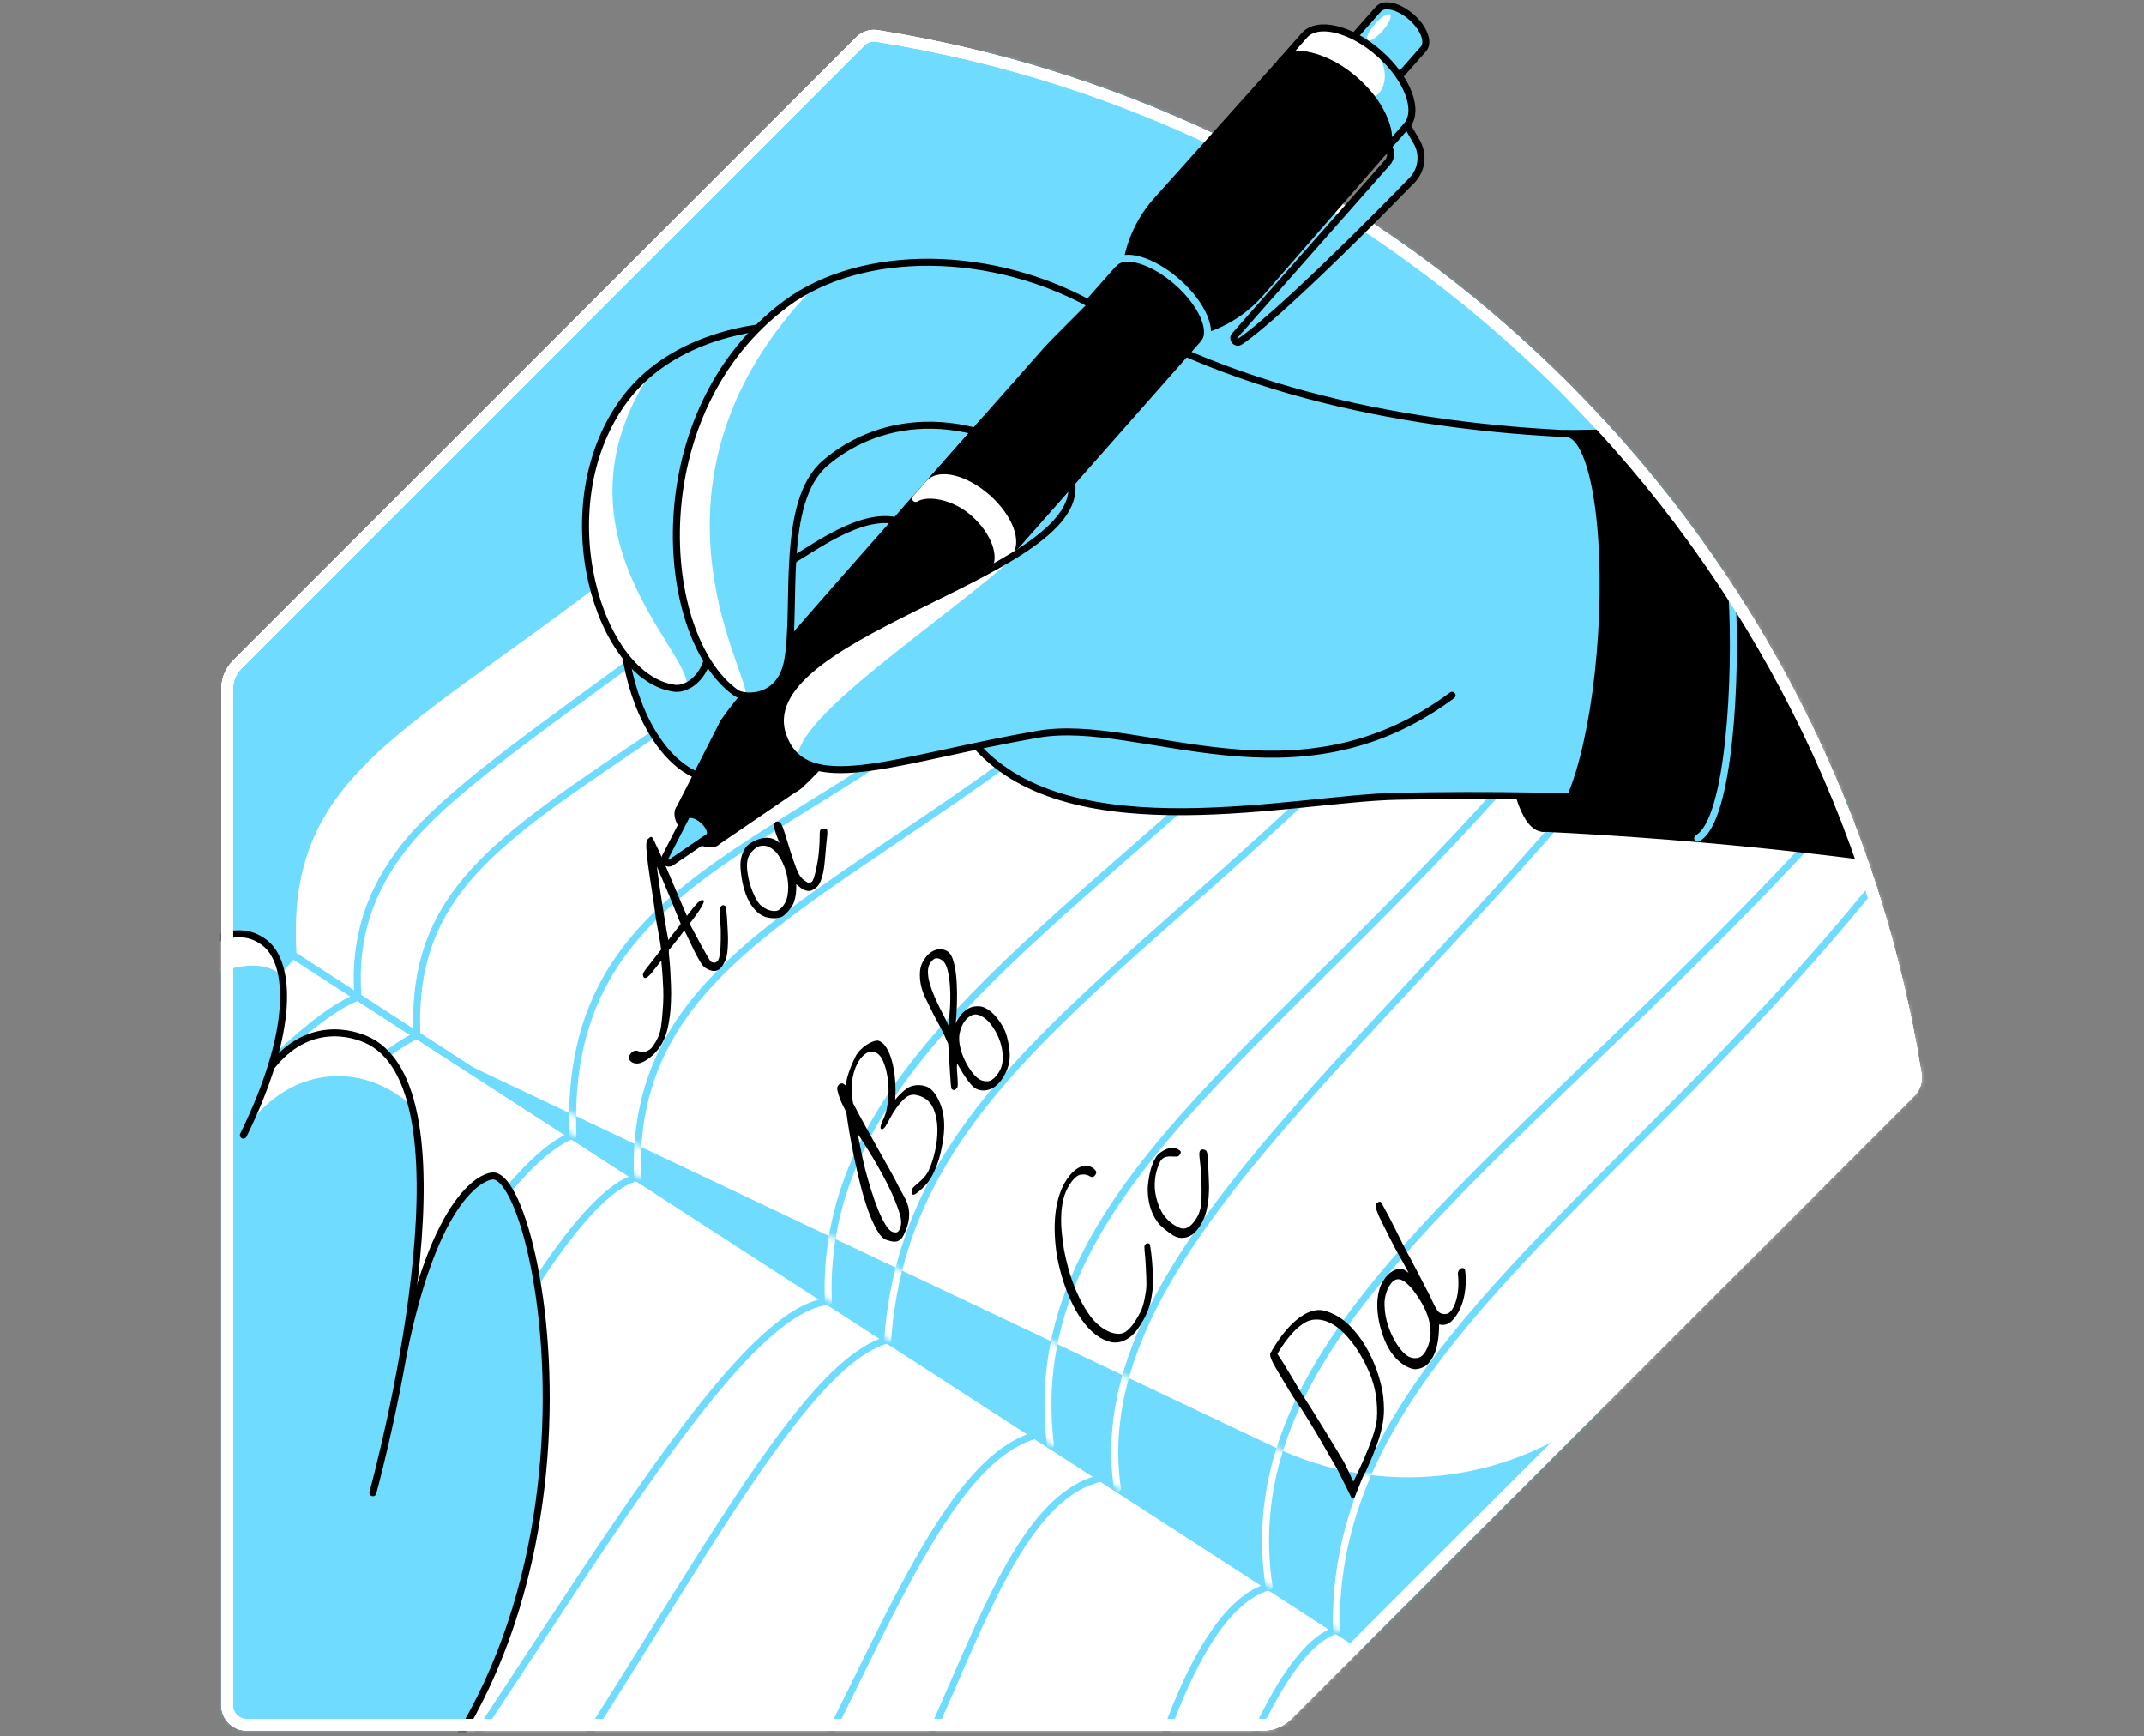
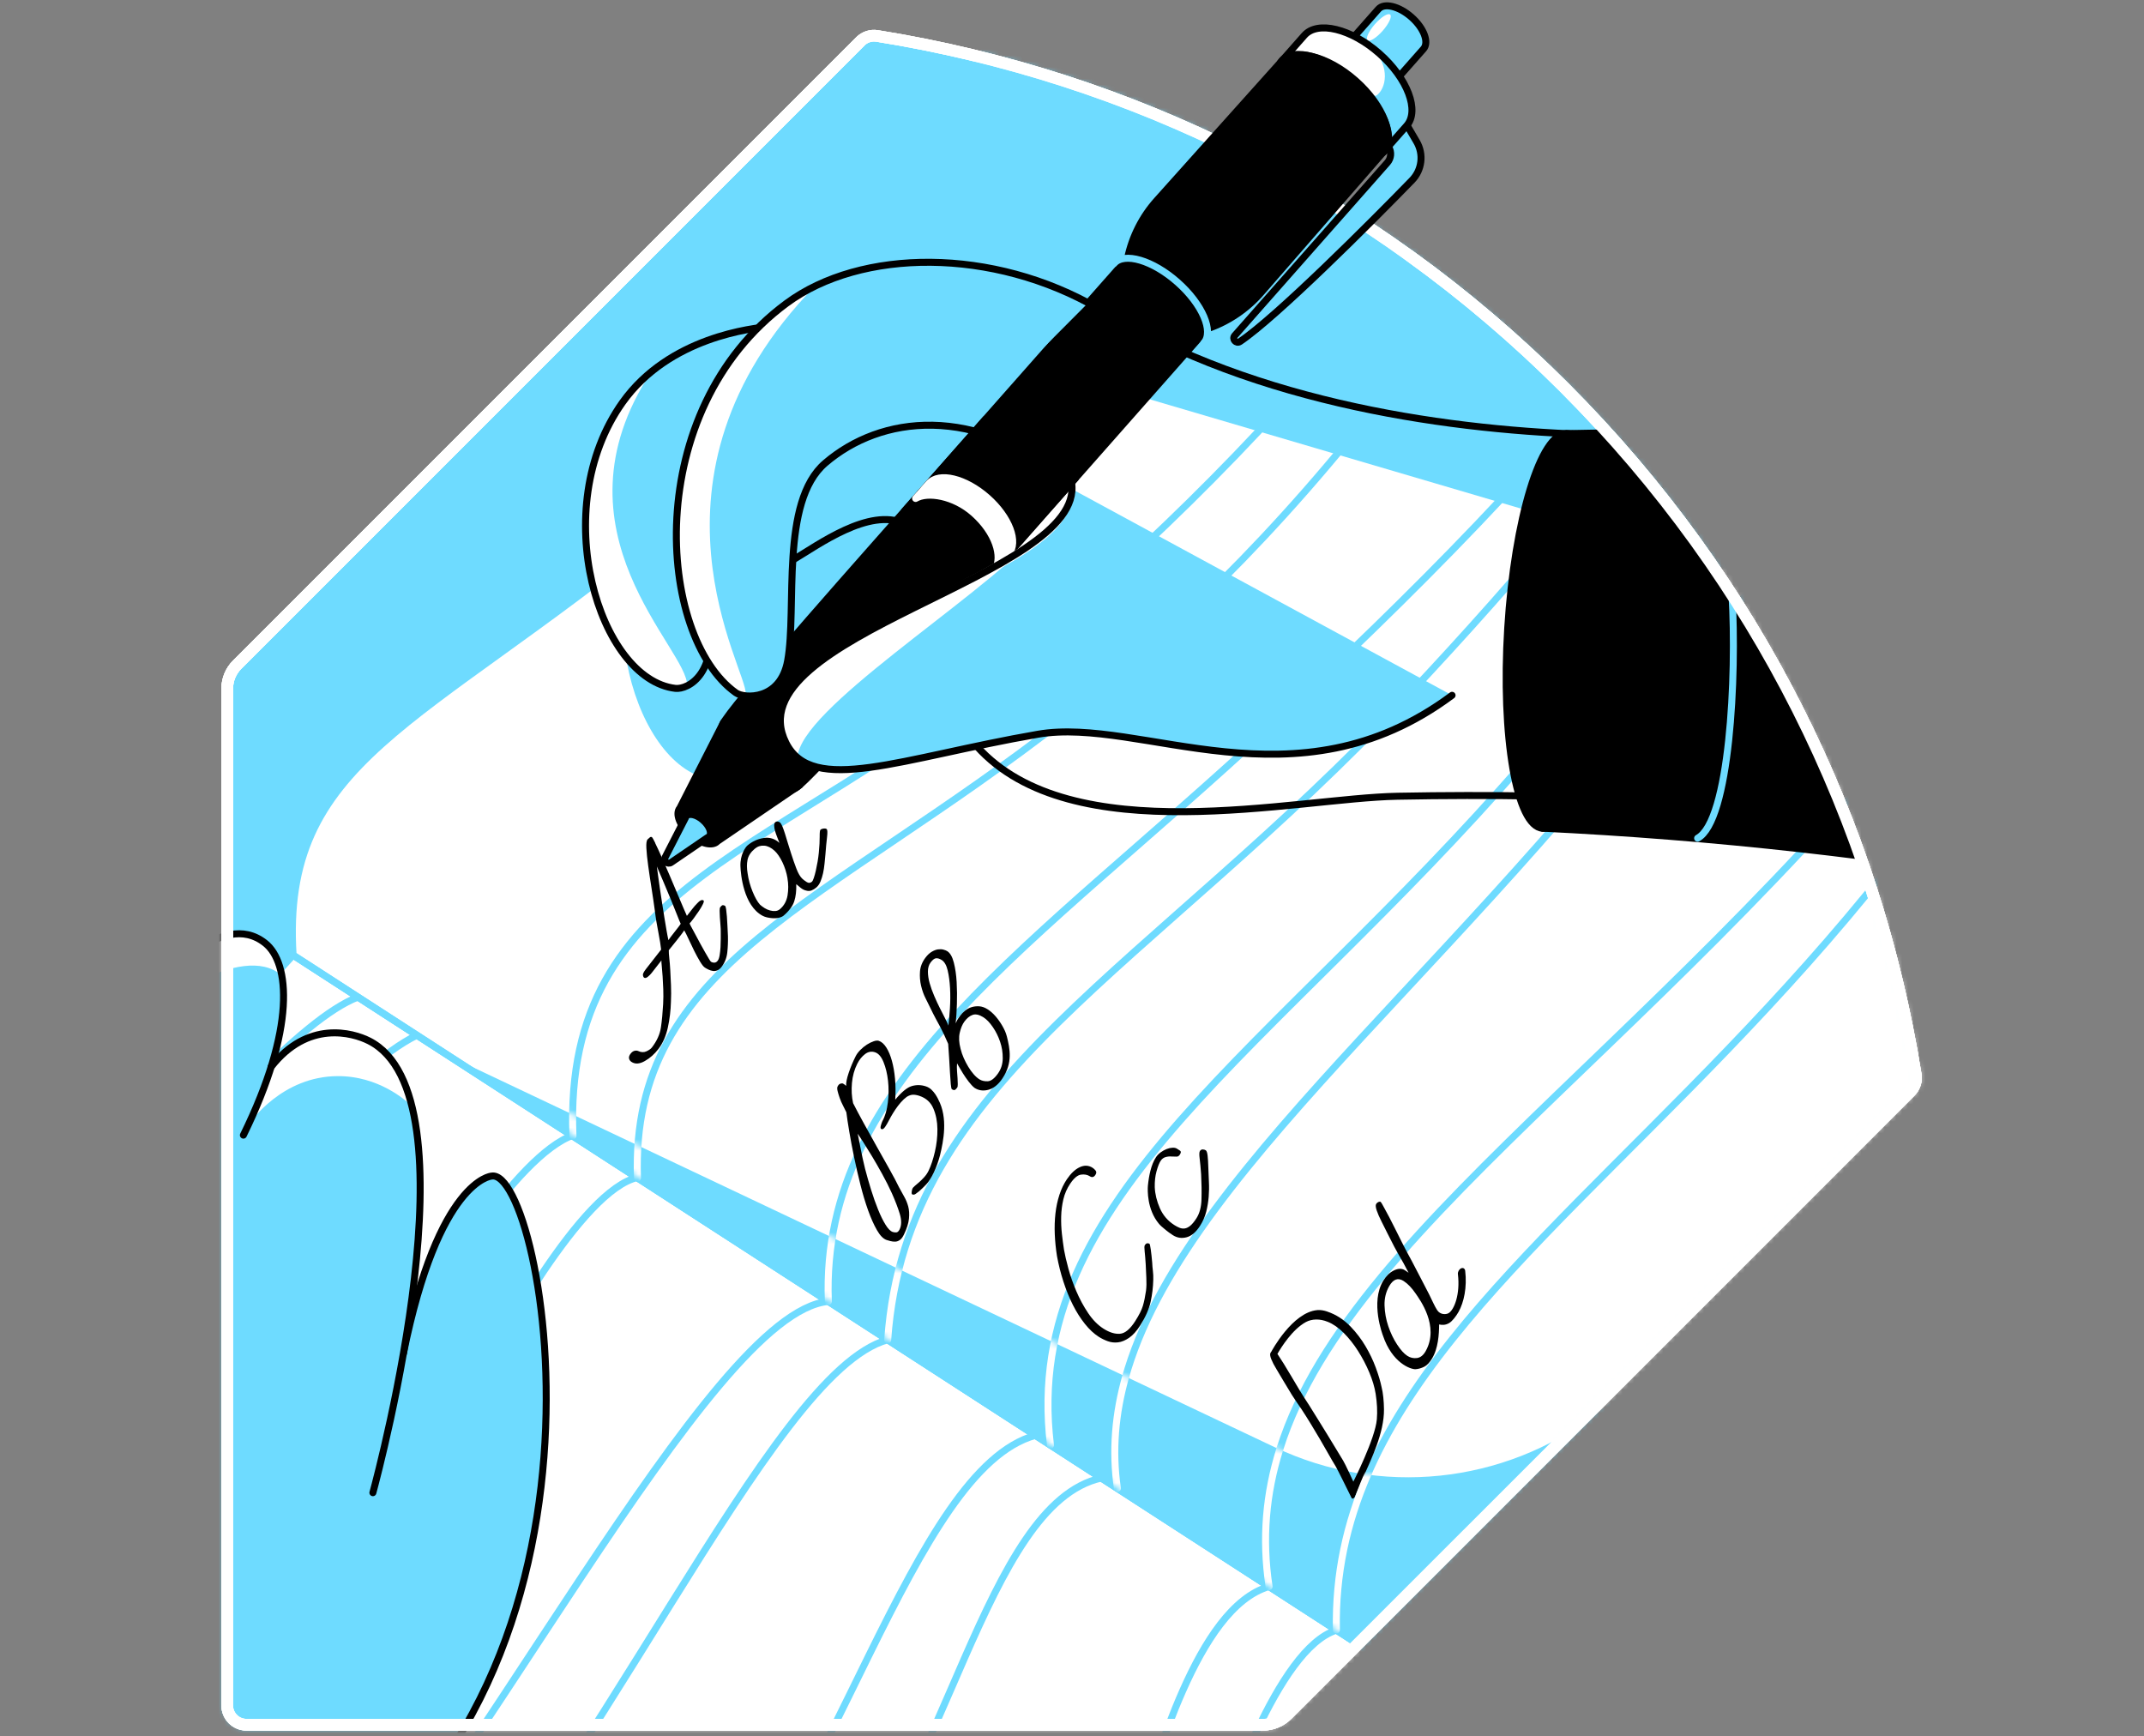
<svg xmlns="http://www.w3.org/2000/svg" width="368" height="298" viewBox="0 0 368 298" fill="none">
  <rect x="0" y="0" width="368" height="298" fill="#808080" stroke="none" />
  <path d="M147.664 7.111L40.709 114.066C39.611 115.16 39 116.647 39 118.194V292.69C39.004 294.519 40.48 295.999 42.309 295.999H216.805C218.352 295.999 219.839 295.381 220.934 294.286L327.888 187.336C328.644 186.58 328.997 185.51 328.824 184.454C321.898 141.248 301.782 99.784 268.497 66.499C235.212 33.217 193.751 13.097 150.542 6.165C149.489 5.995 148.419 6.348 147.66 7.104" fill="#6EDBFF" />
  <path d="M147.664 7.111L40.709 114.066C39.611 115.16 39 116.647 39 118.194V292.69C39.004 294.519 40.48 295.999 42.309 295.999H216.805C218.352 295.999 219.839 295.381 220.934 294.286L327.888 187.336C328.644 186.58 328.997 185.51 328.824 184.454C321.898 141.248 301.782 99.784 268.497 66.499C235.212 33.217 193.751 13.097 150.542 6.165C149.489 5.995 148.419 6.348 147.66 7.104" stroke="white" stroke-width="2" stroke-miterlimit="10" />
  <mask id="mask0_9866_92" style="mask-type:alpha" maskUnits="userSpaceOnUse" x="38" y="5" width="292" height="292">
    <path d="M147.664 7.111L40.709 114.066C39.611 115.16 39 116.647 39 118.194V292.69C39.004 294.519 40.48 295.999 42.309 295.999H216.805C218.352 295.999 219.839 295.381 220.934 294.286L327.888 187.336C328.644 186.58 328.997 185.51 328.824 184.454C321.898 141.248 301.782 99.784 268.497 66.499C235.212 33.217 193.751 13.097 150.542 6.165C149.489 5.995 148.419 6.348 147.66 7.104" fill="#D9D9D9" />
    <path d="M147.664 7.111L40.709 114.066C39.611 115.16 39 116.647 39 118.194V292.69C39.004 294.519 40.48 295.999 42.309 295.999H216.805C218.352 295.999 219.839 295.381 220.934 294.286L327.888 187.336C328.644 186.58 328.997 185.51 328.824 184.454C321.898 141.248 301.782 99.784 268.497 66.499C235.212 33.217 193.751 13.097 150.542 6.165C149.489 5.995 148.419 6.348 147.66 7.104" stroke="white" stroke-width="1.2" stroke-miterlimit="10" />
  </mask>
  <g mask="url(#mask0_9866_92)">
    <path d="M344.928 354.504L50.308 163.918L2.942 215.907L47.811 355.369L304.339 417.999L344.928 354.504Z" fill="white" stroke="#6EDBFF" stroke-width="1.2" stroke-linecap="round" stroke-linejoin="round" />
    <path d="M109.491 202.068C99.804 204.123 85.487 230.875 81.778 237.345C77.901 234.838 74.023 232.33 70.149 229.823C73.967 222.76 88.496 198.229 98.426 194.811" stroke="#6EDBFF" stroke-width="1.2" stroke-linecap="round" stroke-linejoin="round" />
    <path d="M152.361 229.938C131.97 235.497 102.986 306.111 63.598 348.172C57.467 347.876 51.34 347.579 45.209 347.286C82.28 306.111 121.46 225.308 142.176 223.352" stroke="#6EDBFF" stroke-width="1.2" stroke-linecap="round" stroke-linejoin="round" />
    <path d="M189.033 253.661C168.921 258.114 162.391 306.847 141.226 328.552C132.881 332.309 124.536 336.067 116.19 339.825C143.543 309.396 156.497 252.209 177.714 246.34" stroke="#6EDBFF" stroke-width="1.2" stroke-linecap="round" stroke-linejoin="round" />
    <path d="M229.36 279.783C219.249 282.958 210.371 309.921 207.256 318.517C203.276 315.943 199.292 313.365 195.312 310.79C198.536 303.183 205.232 275.951 217.826 272.285" stroke="#6EDBFF" stroke-width="1.2" stroke-linecap="round" stroke-linejoin="round" />
    <path d="M71.558 177.664C60.614 182.996 43.616 203.532 40.688 210.765C36.846 208.279 33.004 205.793 29.161 203.306C33.66 195.053 51.82 174.711 61.447 171.123" stroke="#6EDBFF" stroke-width="1.2" stroke-linecap="round" stroke-linejoin="round" />
    <path d="M413.208 251.794L344.925 354.503L50.309 163.917C48.2 130.42 71.883 125.122 113.814 90.954C140.82 68.949 172.378 29.928 221.414 -23.9C285.347 67.999 349.279 159.898 413.208 251.794Z" fill="white" stroke="#6EDBFF" stroke-width="1.2" stroke-linecap="round" stroke-linejoin="round" />
    <path d="M78.554 181.924L270.065 306.105L322.506 205.872L273.858 242.724C258.019 254.721 236.822 256.91 218.867 248.403L78.554 181.924Z" fill="#6EDBFF" />
    <path d="M98.341 194.928C96.558 150.769 135.028 146.552 172.682 114.676C214.149 79.572 258.467 35.378 294.74 -48.254C297.315 -46.703 301.224 -40.859 302.464 -43.599C258.898 52.591 216.71 96.87 182.913 123.261C141.543 155.565 108.12 165.302 109.417 202.157" stroke="#6EDBFF" stroke-width="1.2" stroke-linecap="round" stroke-linejoin="round" />
    <path d="M142.179 223.347C140.693 185.181 177.771 162.25 218.031 124.755C265.57 80.48 317 27.188 322.178 -31.723C324.766 -30.162 327.359 -28.601 329.947 -27.04C317.749 30.338 280.879 77.609 241.551 119.479C197.329 166.562 155.55 185.142 152.365 229.937" stroke="#6EDBFF" stroke-width="1.2" stroke-linecap="round" stroke-linejoin="round" />
    <path d="M180.303 248.012C175.126 205.251 218.003 181.042 261.614 130.773C296.175 90.937 334.447 45.284 349.77 -15.096C352.376 -13.528 354.979 -11.956 357.586 -10.388C353.118 36.116 312.141 88.475 272.029 135.767C229.851 185.492 186.462 218.463 191.791 255.439" stroke="#6EDBFF" stroke-width="1.2" stroke-linecap="round" stroke-linejoin="round" />
    <path d="M217.822 272.281C211.147 227.787 261.247 198.909 314.408 140.433C344.458 107.377 374.318 69.723 377.521 1.627C380.141 3.206 382.762 4.784 385.379 6.363C358.252 180.018 227.848 204.75 229.385 279.726" stroke="#6EDBFF" stroke-width="1.2" stroke-linecap="round" stroke-linejoin="round" />
-     <path d="M61.443 171.122C60.663 160.915 63.559 152.835 69.273 145.447C91.112 117.201 194.235 74.564 267.462 -64.693C270.023 -63.15 272.583 -61.607 275.144 -60.063C176.474 112.494 99.881 122.541 77.897 153.824C73.338 160.312 71.127 167.71 71.558 177.666" stroke="#6EDBFF" stroke-width="1.2" stroke-linecap="round" stroke-linejoin="round" />
    <path d="M188.058 200.9C188.22 201.108 188.203 201.359 188.005 201.652C187.747 202.034 187.44 202.111 187.08 201.882C186.635 201.599 186.119 201.504 185.533 201.592C184.943 201.68 184.332 202.196 183.693 203.142C183.135 203.972 182.743 204.866 182.517 205.83C182.291 206.794 182.167 207.783 182.142 208.793C182.118 209.807 182.16 210.799 182.269 211.774C182.379 212.748 182.499 213.645 182.626 214.461C182.778 215.337 183.029 216.418 183.378 217.707C183.732 218.999 184.191 220.306 184.756 221.63C185.324 222.958 185.995 224.198 186.772 225.353C187.549 226.511 188.425 227.401 189.4 228.023C190.417 228.672 191.36 228.965 192.225 228.902C193.09 228.838 193.959 228.121 194.835 226.755C195.509 225.702 195.954 224.819 196.166 224.11C196.378 223.4 196.558 222.531 196.707 221.5C196.784 220.86 196.802 220.129 196.76 219.303C196.717 218.48 196.678 217.696 196.65 216.951C196.594 216.061 196.534 215.326 196.47 214.754C196.406 214.182 196.413 213.836 196.491 213.713C196.629 213.501 196.77 213.391 196.915 213.373C197.06 213.359 197.183 213.388 197.293 213.455C197.356 213.494 197.431 213.818 197.519 214.429C197.607 215.04 197.688 215.796 197.766 216.7C197.787 217.184 197.826 217.657 197.886 218.123C197.946 218.59 197.967 219.098 197.95 219.642C197.918 220.913 197.766 222.174 197.494 223.424C197.219 224.682 196.618 226.034 195.69 227.493C195.075 228.457 194.443 229.16 193.793 229.601C193.143 230.043 192.515 230.304 191.9 230.375C191.289 230.449 190.703 230.382 190.145 230.18C189.587 229.979 189.068 229.725 188.591 229.421C187.768 228.895 186.974 228.157 186.214 227.207C185.455 226.257 184.763 225.165 184.145 223.937C183.527 222.708 182.986 221.376 182.524 219.942C182.061 218.512 181.697 217.06 181.425 215.581C181.224 214.327 181.097 213.077 181.044 211.834C180.991 210.594 181.03 209.404 181.157 208.263C181.284 207.126 181.514 206.056 181.842 205.05C182.171 204.047 182.594 203.164 183.114 202.394C183.813 201.363 184.554 200.667 185.342 200.307C186.126 199.946 186.857 199.982 187.532 200.413C187.722 200.533 187.899 200.699 188.058 200.903V200.9Z" fill="black" />
    <path d="M206.433 197.265C206.231 197.265 206.076 197.357 205.956 197.537C205.836 197.717 205.825 198.155 205.913 198.847C206.002 199.543 206.086 200.447 206.164 201.563C206.245 203.114 206.263 204.54 206.224 205.851C206.185 207.164 205.899 208.234 205.366 209.068C204.992 209.654 204.639 210.081 204.31 210.353C203.982 210.625 203.664 210.781 203.357 210.827C203.049 210.872 202.749 210.83 202.452 210.71C202.159 210.59 201.866 210.435 201.58 210.254C200.457 209.538 199.624 208.573 199.087 207.362C198.554 206.151 198.257 204.943 198.204 203.742C198.183 202.732 198.285 201.817 198.515 200.995C198.744 200.172 198.977 199.578 199.218 199.218C199.437 198.886 199.723 198.671 200.079 198.575C200.436 198.48 200.771 198.448 201.093 198.48C201.432 198.48 201.711 198.491 201.937 198.501C202.159 198.515 202.35 198.402 202.509 198.159C202.724 197.827 202.735 197.601 202.541 197.474L201.986 197.12C201.813 197.011 201.566 196.962 201.252 196.972C200.934 196.986 200.602 197.06 200.245 197.198C199.892 197.336 199.553 197.527 199.221 197.767C198.893 198.007 198.628 198.279 198.43 198.579C198.013 199.215 197.685 200.006 197.452 200.952C197.254 201.75 197.113 202.612 197.024 203.53C196.971 204.212 196.851 207.546 198.924 210.032C199.186 210.343 199.504 210.597 199.814 210.862C200.129 211.127 200.422 211.36 200.697 211.558C200.976 211.755 201.181 211.897 201.312 211.981C202.039 212.444 202.827 212.564 203.674 212.338C204.518 212.112 205.288 211.455 205.981 210.371C206.475 209.601 206.825 208.792 207.037 207.955C207.248 207.118 207.39 206.271 207.46 205.413C207.531 204.554 207.545 203.696 207.499 202.831C207.453 201.969 207.421 201.125 207.397 200.302C207.376 199.525 207.337 198.872 207.277 198.346C207.217 197.82 207.111 197.509 206.959 197.414C206.807 197.318 206.63 197.269 206.429 197.269L206.433 197.265Z" fill="black" />
    <path d="M172.808 177.843C172.649 177.2 172.363 176.61 172.024 176.028C171.689 175.445 171.304 174.908 170.877 174.414C170.449 173.919 169.987 173.513 169.489 173.199C169.012 172.895 168.542 172.733 168.08 172.701C167.617 172.673 167.179 172.719 166.769 172.846C166.356 172.973 165.985 173.174 165.646 173.45C165.307 173.725 165.025 174.018 164.802 174.326C164.516 174.718 164.343 174.979 164.28 175.102C164.22 175.23 164.138 175.403 164.036 175.625C164.135 174.7 164.202 173.598 164.244 172.316C164.287 171.038 164.273 169.777 164.202 168.534C164.131 167.294 163.969 166.182 163.715 165.193C163.46 164.207 163.089 163.558 162.595 163.243C162.429 163.137 162.21 163.049 161.931 162.975C161.652 162.901 161.345 162.887 161.006 162.933C160.667 162.978 160.307 163.116 159.929 163.339C159.547 163.561 159.183 163.907 158.834 164.373C158.279 165.115 157.969 165.903 157.909 166.74C157.849 167.577 157.909 168.392 158.099 169.184C158.286 169.978 158.541 170.692 158.866 171.327C159.191 171.963 159.434 172.457 159.6 172.81C159.996 173.64 160.342 174.322 160.635 174.859C160.928 175.396 161.189 175.883 161.423 176.317C161.652 176.755 161.867 177.19 162.069 177.628C162.27 178.065 162.496 178.57 162.747 179.146C162.814 179.937 162.87 180.771 162.916 181.654C162.962 182.536 163.012 183.363 163.058 184.122C163.104 184.885 163.149 185.531 163.195 186.065C163.241 186.598 163.305 186.891 163.39 186.944C163.538 187.039 163.676 187.082 163.799 187.078C163.926 187.075 164.092 186.926 164.301 186.64C164.364 186.555 164.393 186.365 164.393 186.068C164.393 185.771 164.378 185.429 164.354 185.037C164.329 184.645 164.301 184.228 164.265 183.79C164.23 183.352 164.234 182.914 164.273 182.48C164.273 182.48 165.971 185.708 167.285 186.711C167.977 187.152 168.758 187.262 169.619 187.036C170.481 186.813 171.336 186.178 172.07 185.065C173.85 182.385 173.352 180.029 172.812 177.843H172.808ZM162.252 174.834C161.981 174.311 161.677 173.718 161.341 173.054C161.006 172.39 160.677 171.68 160.352 170.921C160.028 170.165 159.766 169.438 159.568 168.739C159.371 168.043 159.272 167.379 159.268 166.747C159.268 166.118 159.42 165.595 159.727 165.182C160.077 164.716 160.395 164.472 160.681 164.455C160.967 164.437 161.288 164.536 161.638 164.758C162.111 165.059 162.454 165.659 162.666 166.563C162.878 167.467 163.012 168.484 163.072 169.618C163.132 170.755 163.121 171.903 163.047 173.061C162.973 174.223 162.885 175.205 162.786 176.007C162.701 175.745 162.524 175.357 162.249 174.834H162.252ZM169.517 185.567C168.955 185.584 168.486 185.475 168.108 185.235C167.772 185.023 167.44 184.726 167.115 184.352C166.787 183.977 166.483 183.554 166.197 183.08C165.911 182.607 165.653 182.109 165.42 181.586C165.187 181.064 165.007 180.534 164.876 179.997C164.597 178.952 164.548 178.034 164.732 177.239C164.912 176.448 165.177 175.812 165.523 175.336C165.95 174.746 166.423 174.361 166.939 174.177C167.454 173.994 168.073 174.131 168.8 174.59C169.34 174.933 169.874 175.484 170.396 176.247C170.923 177.01 171.339 177.85 171.654 178.765C171.968 179.683 172.12 180.633 172.113 181.618C172.106 182.604 171.83 183.483 171.279 184.253C170.668 185.111 170.082 185.549 169.52 185.567H169.517Z" fill="black" />
    <path d="M161.056 188.688C160.918 188.43 160.766 188.13 160.565 187.83C160.363 187.533 160.134 187.258 159.872 187.007C159.611 186.76 159.3 186.572 158.94 186.449C158.135 186.177 157.33 186.156 156.525 186.385C155.716 186.618 154.762 187.399 153.657 188.73C153.738 187.466 153.727 186.262 153.622 185.125C153.519 183.987 153.339 182.967 153.088 182.056C152.838 181.148 152.52 180.392 152.135 179.781C151.75 179.174 151.315 178.785 150.832 178.623C150.623 178.552 150.33 178.577 149.959 178.704C149.588 178.828 149.204 179.018 148.804 179.269C148.405 179.523 148.031 179.827 147.674 180.187C147.321 180.548 147.053 180.901 146.876 181.254C146.403 182.193 146 183.147 145.675 184.115C145.347 185.086 145.199 185.831 145.238 186.354C145.153 186.279 145.05 186.198 144.93 186.11C144.814 186.025 144.701 185.962 144.595 185.926C144.446 185.923 144.302 185.954 144.157 186.018C144.012 186.085 143.878 186.237 143.761 186.474C143.68 186.633 143.684 186.887 143.765 187.24C143.85 187.593 143.97 187.996 144.129 188.441C144.288 188.889 144.478 189.327 144.701 189.751C144.923 190.175 145.114 190.556 145.269 190.888C145.379 191.764 145.548 192.887 145.778 194.25C146.007 195.62 146.283 197.075 146.604 198.622C146.926 200.173 147.286 201.741 147.685 203.326C148.084 204.916 148.525 206.378 149.002 207.716C149.483 209.055 149.988 210.188 150.521 211.117C151.054 212.046 151.605 212.607 152.167 212.802C152.361 212.869 152.59 212.936 152.848 212.999C153.106 213.063 153.371 213.095 153.639 213.091C153.908 213.088 154.172 212.996 154.434 212.819C154.695 212.646 154.935 212.328 155.154 211.873C155.652 210.842 155.938 209.934 156.016 209.146C156.094 208.362 156.051 207.667 155.892 207.063C155.73 206.459 155.497 205.89 155.19 205.357C154.882 204.824 154.593 204.298 154.321 203.778C153.908 202.927 153.357 201.885 152.668 200.656C151.979 199.431 151.259 198.149 150.507 196.811C149.754 195.476 149.016 194.148 148.289 192.823C147.561 191.503 146.943 190.337 146.428 189.327C146.184 188.225 146.12 187.067 146.23 185.856C146.343 184.648 146.643 183.557 147.138 182.575C147.491 181.868 147.939 181.314 148.48 180.901C149.02 180.491 149.596 180.389 150.206 180.597C150.796 180.798 151.28 181.363 151.654 182.289C152.032 183.217 152.287 184.28 152.421 185.474C152.555 186.671 152.548 187.915 152.393 189.204C152.237 190.496 151.923 191.573 151.446 192.435C151.368 192.594 151.28 192.845 151.188 193.184C151.093 193.526 151.132 193.724 151.305 193.784C151.496 193.851 151.704 193.72 151.923 193.399C152.142 193.078 152.333 192.76 152.491 192.438C152.569 192.28 152.714 192.015 152.922 191.644C153.131 191.273 153.378 190.87 153.667 190.436C153.957 190.002 154.271 189.588 154.614 189.196C154.956 188.804 155.299 188.483 155.649 188.232C156.037 187.996 156.401 187.876 156.733 187.876C157.068 187.876 157.436 187.943 157.838 188.08C158.961 188.462 159.752 189.179 160.201 190.235C160.653 191.291 160.886 192.47 160.9 193.773C160.914 195.08 160.766 196.383 160.462 197.683C160.159 198.986 159.798 200.06 159.389 200.907C159.194 201.313 158.947 201.677 158.654 202.002C158.361 202.327 158.071 202.617 157.782 202.874C157.496 203.132 157.238 203.351 157.012 203.535C156.786 203.718 156.645 203.895 156.585 204.064C156.528 204.234 156.493 204.425 156.479 204.633C156.464 204.841 156.514 204.965 156.62 205C156.793 205.06 156.973 205.025 157.157 204.898C157.344 204.771 157.538 204.626 157.746 204.456C158.135 204.117 158.545 203.725 158.972 203.277C159.399 202.832 159.837 202.143 160.286 201.211C160.734 200.279 161.07 199.318 161.356 198.223C161.914 195.914 162.761 191.866 161.041 188.684L161.056 188.688ZM148.148 195.977C148.593 196.669 149.101 197.489 149.67 198.435C150.242 199.385 150.832 200.413 151.439 201.518C152.05 202.627 152.597 203.715 153.081 204.781C153.657 206.074 154.109 207.254 154.437 208.32C154.762 209.39 154.759 210.273 154.42 210.972C154.261 211.304 154.074 211.477 153.862 211.502C153.65 211.527 153.434 211.502 153.215 211.424C152.827 211.29 152.417 210.873 151.986 210.174C151.556 209.475 151.132 208.613 150.715 207.582C150.298 206.554 149.899 205.428 149.518 204.202C149.14 202.98 148.794 201.769 148.48 200.572C148.165 199.283 147.904 198.1 147.703 197.015C147.501 195.938 147.339 195.119 147.215 194.561C147.392 194.808 147.703 195.278 148.148 195.97V195.977Z" fill="black" />
    <path d="M227.813 225.088C227.283 224.911 226.725 224.788 226.125 224.837C221.816 225.194 218.221 231.957 218.221 231.957L218.228 231.964C218.207 231.989 218.179 232.003 218.161 232.031C218.122 232.088 218.087 232.148 218.055 232.211C217.956 232.423 218.009 232.78 218.207 233.274C218.408 233.772 218.705 234.344 219.104 234.994C219.503 235.644 221.226 238.593 221.752 239.409C222.282 240.228 222.83 241.047 223.402 241.863C223.928 242.661 224.454 243.495 224.98 244.36C225.507 245.225 226.022 246.09 226.531 246.948C227.036 247.807 227.52 248.647 227.979 249.466C228.438 250.286 228.872 251.031 229.282 251.695C229.561 252.168 231.309 255.703 231.98 257.063C232.1 257.307 232.421 257.176 232.57 256.83L234.328 252.769C235.296 250.533 237.602 245.9 237.549 241.856C237.532 240.461 237.394 239.02 237.136 238.052C236.931 237.067 236.599 235.951 236.137 234.704C235.678 233.461 235.091 232.239 234.381 231.039C233.672 229.838 232.831 228.732 231.86 227.715C230.673 226.472 229.321 225.596 227.806 225.091L227.813 225.088ZM230.631 228.747C231.535 229.651 232.361 230.693 233.107 231.869C233.855 233.048 234.498 234.274 235.035 235.552C235.572 236.834 235.935 238.052 236.119 239.204C236.366 240.772 236.44 242.23 236.324 243.586C236.041 246.91 232.291 254.28 232.291 254.28C232.291 254.28 230.86 251.162 230.539 250.667C230.182 250.07 229.773 249.396 229.31 248.64C228.847 247.888 228.367 247.093 227.862 246.26C227.361 245.426 226.838 244.586 226.305 243.738C225.771 242.894 225.245 242.054 224.737 241.22C224.129 240.302 223.561 239.401 223.02 238.515C222.484 237.629 220.739 234.648 220.308 233.984C219.877 233.32 219.528 232.783 219.266 232.367C219.266 232.367 219.266 232.363 219.259 232.359C219.898 231.243 221.834 228.132 224.161 226.882C225.16 226.345 226.534 226.292 227.894 226.85C228.812 227.214 229.723 227.846 230.627 228.75L230.631 228.747Z" fill="black" />
-     <path d="M246.69 224.872C246.188 224.077 245.789 223.117 245.313 222.167C244.836 221.22 244.338 220.263 243.826 219.296C243.314 218.331 242.816 217.374 242.328 216.424C241.746 215.372 241.202 214.341 240.69 213.334C240.178 212.328 238.878 209.676 238.461 208.909C238.044 208.146 237.713 207.528 237.458 207.052C237.204 206.575 237.045 206.313 236.978 206.271C236.886 206.211 236.759 206.218 236.593 206.289C236.427 206.359 236.296 206.476 236.201 206.638C236.088 206.833 236.12 207.203 236.303 207.747C236.487 208.291 236.766 208.934 237.147 209.676C237.529 210.417 238.811 213.027 239.316 213.963C239.821 214.899 240.351 215.842 240.902 216.785C241.191 217.314 241.481 217.876 241.77 218.427C241.562 218.293 241.347 218.148 241.149 218.003C240.623 217.664 239.99 217.675 239.249 218.035C238.507 218.399 237.924 218.992 237.441 219.772C235.145 223.498 237.366 229.198 237.366 229.198C238.945 233.906 242.109 235.018 242.964 234.983C243.455 234.951 243.956 234.81 244.461 234.556C244.966 234.301 245.373 233.828 245.765 233.203C246.866 231.444 247.001 228.965 247.015 227.302C247.552 227.436 248.148 227.418 248.756 227.051C249.275 226.74 249.939 225.878 250.352 225.137C251.274 223.491 251.821 220.938 251.489 218.102C251.44 217.689 251.104 217.498 250.744 217.692C250.419 217.869 250.193 218.303 250.239 218.674C250.652 222.117 249.607 224.78 248.646 225.359C248.155 225.652 247.167 225.614 246.693 224.861L246.69 224.872ZM244.709 231.875C244.306 232.589 243.808 232.988 243.211 233.065C242.614 233.143 242.06 233.019 241.551 232.687C240.997 232.327 240.414 231.684 239.803 230.752C239.192 229.823 238.691 228.778 238.295 227.62C237.9 226.461 237.684 225.271 237.645 224.049C237.607 222.827 237.878 221.718 238.454 220.715C239.146 219.518 239.969 219.232 240.93 219.854C241.64 220.313 242.325 221.03 242.992 222.008C243.656 222.986 247.117 227.591 244.705 231.879L244.709 231.875Z" fill="black" />
+     <path d="M246.69 224.872C246.188 224.077 245.789 223.117 245.313 222.167C244.836 221.22 244.338 220.263 243.826 219.296C243.314 218.331 242.816 217.374 242.328 216.424C241.746 215.372 241.202 214.341 240.69 213.334C240.178 212.328 238.878 209.676 238.461 208.909C238.044 208.146 237.713 207.528 237.458 207.052C237.204 206.575 237.045 206.313 236.978 206.271C236.886 206.211 236.759 206.218 236.593 206.289C236.427 206.359 236.296 206.476 236.201 206.638C236.088 206.833 236.12 207.203 236.303 207.747C236.487 208.291 236.766 208.934 237.147 209.676C237.529 210.417 238.811 213.027 239.316 213.963C239.821 214.899 240.351 215.842 240.902 216.785C241.191 217.314 241.481 217.876 241.77 218.427C241.562 218.293 241.347 218.148 241.149 218.003C240.623 217.664 239.99 217.675 239.249 218.035C238.507 218.399 237.924 218.992 237.441 219.772C235.145 223.498 237.366 229.198 237.366 229.198C238.945 233.906 242.109 235.018 242.964 234.983C243.455 234.951 243.956 234.81 244.461 234.556C244.966 234.301 245.373 233.828 245.765 233.203C246.866 231.444 247.001 228.965 247.015 227.302C247.552 227.436 248.148 227.418 248.756 227.051C249.275 226.74 249.939 225.878 250.352 225.137C251.274 223.491 251.821 220.938 251.489 218.102C251.44 217.689 251.104 217.498 250.744 217.692C250.419 217.869 250.193 218.303 250.239 218.674C250.652 222.117 249.607 224.78 248.646 225.359C248.155 225.652 247.167 225.614 246.693 224.861ZM244.709 231.875C244.306 232.589 243.808 232.988 243.211 233.065C242.614 233.143 242.06 233.019 241.551 232.687C240.997 232.327 240.414 231.684 239.803 230.752C239.192 229.823 238.691 228.778 238.295 227.62C237.9 226.461 237.684 225.271 237.645 224.049C237.607 222.827 237.878 221.718 238.454 220.715C239.146 219.518 239.969 219.232 240.93 219.854C241.64 220.313 242.325 221.03 242.992 222.008C243.656 222.986 247.117 227.591 244.705 231.879L244.709 231.875Z" fill="black" />
    <path d="M112.457 144.691C112.768 145.319 113.131 146.107 113.548 147.05C113.965 147.996 114.413 149.02 114.89 150.129C115.367 151.238 115.812 152.287 116.222 153.272C116.631 154.261 116.995 155.116 117.309 155.836C117.624 156.557 117.821 157.005 117.899 157.182C118.284 156.691 118.605 156.278 118.86 155.953C119.135 155.6 119.411 155.285 119.686 155.01C120.131 154.519 120.484 154.36 120.749 154.533C120.852 154.6 120.82 154.805 120.657 155.151C120.495 155.497 120.269 155.886 119.983 156.313C119.693 156.744 119.397 157.168 119.086 157.584C118.775 158.001 118.535 158.301 118.365 158.478C118.425 158.64 118.552 158.902 118.754 159.258C118.955 159.619 119.178 160.032 119.428 160.509C119.679 160.982 119.944 161.48 120.223 161.995C120.502 162.511 120.77 162.988 121.021 163.422C121.272 163.857 121.487 164.227 121.671 164.535C121.851 164.842 121.975 165.015 122.035 165.054C122.201 165.16 122.391 165.213 122.61 165.209C122.829 165.209 123.023 165.093 123.193 164.87C123.341 164.676 123.451 164.362 123.521 163.927C123.592 163.496 123.642 163.037 123.67 162.56C123.698 162.084 123.712 161.603 123.712 161.127C123.712 160.65 123.712 160.29 123.712 160.042C123.719 159.636 123.702 159.198 123.659 158.739C123.617 158.28 123.581 157.835 123.56 157.408C123.536 156.984 123.525 156.613 123.518 156.302C123.514 155.992 123.553 155.783 123.638 155.674C123.808 155.455 123.952 155.349 124.076 155.345C124.2 155.345 124.323 155.384 124.443 155.462C124.524 155.515 124.588 155.709 124.634 156.045C124.68 156.38 124.726 156.8 124.768 157.298C124.81 157.8 124.842 158.344 124.863 158.933C124.885 159.523 124.909 160.099 124.945 160.653C124.969 161.579 124.934 162.507 124.835 163.44C124.736 164.372 124.411 165.202 123.86 165.926C123.627 166.233 123.377 166.438 123.115 166.537C122.854 166.639 122.596 166.671 122.349 166.632C122.098 166.594 121.855 166.519 121.618 166.406C121.381 166.293 121.169 166.177 120.982 166.053C120.756 165.905 120.477 165.555 120.145 165.004C119.813 164.453 119.478 163.835 119.139 163.154C118.8 162.472 118.482 161.808 118.185 161.155C117.889 160.502 117.638 160.007 117.44 159.668C117.331 159.848 117.15 160.102 116.893 160.434C116.656 160.738 116.409 161.056 116.151 161.388C115.893 161.72 115.639 162.038 115.392 162.334C115.145 162.635 114.943 162.882 114.791 163.076C114.784 163.408 114.813 163.867 114.88 164.457C114.947 165.05 115.003 165.739 115.046 166.526C115.088 167.314 115.13 168.169 115.169 169.083C115.208 170.002 115.205 170.955 115.159 171.951C115.12 173.424 114.947 174.882 114.632 176.334C114.318 177.789 113.774 179.025 113.004 180.035C112.34 180.904 111.563 181.596 110.67 182.101C109.776 182.609 109.014 182.659 108.385 182.242C108.155 182.09 108.014 181.889 107.968 181.642C107.922 181.391 108.011 181.123 108.237 180.833C108.438 180.572 108.657 180.409 108.894 180.346C109.13 180.282 109.346 180.293 109.536 180.374C110.041 180.617 110.518 180.635 110.963 180.427C111.408 180.218 111.715 179.996 111.895 179.763C112.757 178.636 113.273 177.492 113.442 176.327C113.612 175.168 113.739 173.823 113.824 172.29C113.87 171.421 113.873 170.584 113.845 169.775C113.813 168.97 113.778 168.232 113.732 167.568C113.686 166.904 113.64 166.332 113.591 165.855C113.541 165.379 113.52 165.04 113.524 164.831L111.853 166.975C111.676 167.201 111.461 167.42 111.2 167.632C110.938 167.844 110.726 167.897 110.56 167.787C110.458 167.72 110.387 167.579 110.352 167.363C110.317 167.148 110.486 166.802 110.857 166.325L113.478 162.97C113.446 162.656 113.389 162.239 113.308 161.727C113.227 161.215 113.128 160.657 113.011 160.057C112.891 159.456 112.778 158.838 112.672 158.206C112.566 157.574 112.478 156.966 112.411 156.38C112.238 155.105 112.044 153.777 111.825 152.397C111.606 151.019 111.415 149.744 111.256 148.572C111.094 147.403 110.991 146.407 110.945 145.581C110.9 144.758 110.97 144.246 111.164 144.044C111.313 143.9 111.447 143.783 111.56 143.695C111.676 143.61 111.793 143.603 111.917 143.684C111.977 143.723 112.164 144.058 112.475 144.687L112.457 144.691ZM112.948 150.242C113.033 150.913 113.135 151.648 113.259 152.449C113.382 153.251 113.509 154.088 113.64 154.957C113.771 155.829 113.905 156.673 114.039 157.489C114.173 158.305 114.3 159.054 114.417 159.735C114.534 160.417 114.639 160.957 114.735 161.353C114.866 161.144 115.039 160.904 115.254 160.625C115.469 160.35 115.685 160.074 115.9 159.795C116.116 159.516 116.31 159.273 116.479 159.05C116.649 158.828 116.769 158.658 116.836 158.534C116.716 158.291 116.508 157.779 116.204 157.002C115.9 156.225 115.551 155.356 115.152 154.392C114.752 153.431 114.339 152.439 113.908 151.422C113.481 150.405 113.093 149.497 112.743 148.695C112.796 149.056 112.863 149.571 112.948 150.242V150.242Z" fill="black" />
    <path d="M141.388 142.188C141.151 142.216 140.964 142.286 140.823 142.406C140.731 142.484 140.685 142.883 140.692 143.604C140.699 144.324 140.65 145.232 140.544 146.327C140.498 146.817 140.427 147.34 140.332 147.891C140.236 148.442 140.134 148.958 140.025 149.438C139.915 149.918 139.799 150.331 139.682 150.677C139.562 151.027 139.456 151.239 139.361 151.32C139.078 151.56 138.781 151.582 138.467 151.377C138.153 151.172 137.906 150.988 137.729 150.826C137.355 150.483 137.005 149.893 136.691 149.064C136.373 148.234 136.076 147.379 135.797 146.503C135.599 145.906 135.412 145.309 135.236 144.716C135.059 144.119 134.893 143.575 134.738 143.085C134.582 142.594 134.438 142.18 134.3 141.848C134.162 141.517 134.024 141.287 133.887 141.16C133.788 141.072 133.661 141.015 133.502 140.99C133.343 140.969 133.205 141.004 133.085 141.103C132.944 141.22 132.877 141.418 132.88 141.686C132.884 141.958 132.933 142.262 133.028 142.597C133.124 142.933 133.244 143.279 133.389 143.643C133.533 144.006 133.668 144.342 133.784 144.66C132.997 143.936 132.089 143.657 131.068 143.819C130.044 143.982 129.126 144.402 128.314 145.08C127.971 145.362 127.021 146.659 127.088 148.661C127.138 150.035 127.611 155.41 130.878 157.158C131.376 157.426 131.92 157.508 132.396 157.561C132.873 157.614 133.293 157.596 133.664 157.511C134.031 157.426 134.31 157.299 134.505 157.137C135.458 156.317 136.066 155.495 136.331 154.665C136.595 153.838 136.708 152.86 136.67 151.737C136.867 151.917 137.122 152.132 137.432 152.373C137.743 152.616 138.047 152.768 138.344 152.832C138.679 152.931 138.993 152.927 139.283 152.818C139.573 152.708 139.848 152.542 140.106 152.32C140.41 152.058 140.653 151.709 140.833 151.274C141.013 150.84 141.162 150.363 141.275 149.844C141.388 149.328 141.469 148.785 141.525 148.216C141.578 147.647 141.631 147.1 141.681 146.57C141.766 145.458 141.854 144.497 141.953 143.688C142.052 142.88 142.031 142.414 141.893 142.29C141.794 142.202 141.628 142.17 141.391 142.198L141.388 142.188ZM135.162 150.727C135.331 151.723 135.338 152.701 135.176 153.665C135.013 154.633 134.586 155.413 133.897 156.007C133.657 156.211 133.392 156.328 133.096 156.349C132.799 156.374 132.485 156.342 132.156 156.25C131.828 156.162 131.513 156.021 131.217 155.834C130.92 155.646 130.662 155.452 130.44 155.251C130.009 154.771 129.585 154.018 129.168 153.001C128.752 151.984 128.469 150.942 128.321 149.876C128.173 149.021 128.169 148.251 128.31 147.559C128.452 146.867 128.868 146.235 129.56 145.656C130.037 145.256 130.578 145.083 131.178 145.136C131.778 145.186 132.365 145.475 132.94 146.002C133.413 146.436 133.862 147.086 134.282 147.948C134.702 148.813 134.999 149.742 135.169 150.734L135.162 150.727Z" fill="black" />
    <path d="M173.935 -0.101L140.688 51.859L334.128 108.785L246.025 -30.77L208.523 -25.854L173.935 -0.101Z" fill="#6EDBFF" />
    <path d="M344.928 354.504L50.309 163.918" stroke="#6EDBFF" stroke-width="1.2" stroke-linecap="round" stroke-linejoin="round" />
    <mask id="mask1_9866_92" style="mask-type:alpha" maskUnits="userSpaceOnUse" x="78" y="181" width="245" height="126">
      <path d="M78.554 181.924L270.065 306.105L322.506 205.872L273.858 242.724C258.019 254.721 236.822 256.91 218.867 248.403L78.554 181.924Z" fill="#C1F473" />
    </mask>
    <g mask="url(#mask1_9866_92)">
      <path d="M98.342 194.928C96.558 150.769 135.028 146.552 172.682 114.676C214.15 79.572 258.468 35.378 294.741 -48.254C297.315 -46.703 301.225 -40.859 302.465 -43.599C258.899 52.591 216.71 96.87 182.913 123.261C141.544 155.565 108.121 165.302 109.417 202.157" stroke="white" stroke-width="1.2" stroke-linecap="round" stroke-linejoin="round" />
      <path d="M217.823 272.281C216.58 264 217.304 256.258 219.649 248.768C229.904 216.012 271.143 188.025 314.405 140.433C344.455 107.377 374.315 69.723 377.518 1.627C380.138 3.206 382.759 4.784 385.376 6.363C361.711 157.875 259.425 196.02 234.743 253.084C231.137 261.422 229.187 270.166 229.382 279.729" stroke="white" stroke-width="1.2" stroke-linecap="round" stroke-linejoin="round" />
      <path d="M142.18 223.347C140.693 185.181 177.771 162.25 218.032 124.755C265.57 80.48 317.001 27.188 322.178 -31.723C324.767 -30.162 327.359 -28.601 329.948 -27.04C317.75 30.338 280.88 77.609 241.552 119.479C197.329 166.562 155.551 185.142 152.365 229.937" stroke="white" stroke-width="1.2" stroke-linecap="round" stroke-linejoin="round" />
      <path d="M180.303 248.012C175.126 205.251 218.003 181.042 261.615 130.773C296.175 90.937 334.447 45.284 349.771 -15.096C352.377 -13.528 354.98 -11.956 357.586 -10.388C353.119 36.116 312.141 88.475 272.03 135.767C237.247 176.772 201.638 206.385 193.211 236.248C191.421 242.598 190.856 248.958 191.792 255.439" stroke="white" stroke-width="1.2" stroke-linecap="round" stroke-linejoin="round" />
    </g>
    <path d="M69.248 232.257C75.291 202.436 84.36 201.843 84.36 201.843C93.323 200.112 110.751 290.765 50.308 326.13C32.968 322.192 3.119 290.376 -14.225 286.442" fill="#6EDBFF" />
    <path d="M69.248 232.257C75.291 202.436 84.36 201.843 84.36 201.843C93.323 200.112 110.751 290.765 50.308 326.13C32.968 322.192 3.119 290.376 -14.225 286.442" stroke="black" stroke-width="1.2" stroke-linecap="round" stroke-linejoin="round" />
    <path d="M64.004 256.177C65.158 251.925 82.078 188.127 63.357 178.641C60.518 177.2 52.815 175.053 46.529 183.109L42.588 193.107L11.997 230.534L-13.352 285.324" fill="#6EDBFF" />
    <path d="M63.361 178.641C60.522 177.2 52.819 175.053 46.533 183.109C45.583 186.146 44.291 189.48 42.592 193.107C43.069 192.404 48.461 184.723 57.961 184.684C64.975 184.655 69.626 188.812 70.693 189.819C69.382 184.55 67.076 180.524 63.361 178.641V178.641Z" fill="white" />
    <path d="M41.776 194.812C50.739 176.532 49.814 165.238 45.488 161.841C37.905 155.887 28.2 168.325 25.629 171.62C12.347 209.895 -0.939 248.167 -14.225 286.443" fill="#6EDBFF" />
    <path d="M24.559 174.71C25.569 173.446 41.454 161.308 48.366 167.421C47.885 164.786 46.858 162.915 45.487 161.841C37.905 155.887 28.2 168.325 25.629 171.62C25.273 172.651 24.916 173.679 24.556 174.71H24.559Z" fill="white" />
    <path d="M41.776 194.812C50.739 176.532 49.814 165.238 45.488 161.841C37.905 155.887 28.2 168.325 25.629 171.62C12.347 209.895 -0.939 248.167 -14.225 286.443" stroke="black" stroke-width="1.2" stroke-linecap="round" stroke-linejoin="round" />
    <path d="M64.004 256.177C65.159 251.925 82.078 188.127 63.357 178.641C60.518 177.2 52.816 175.053 46.529 183.109" stroke="black" stroke-width="1.2" stroke-linecap="round" stroke-linejoin="round" />
  </g>
  <path d="M147.664 7.111L40.709 114.066C39.611 115.16 39 116.647 39 118.194V292.69C39.004 294.519 40.48 295.999 42.309 295.999H216.805C218.352 295.999 219.839 295.381 220.934 294.286L327.888 187.336C328.644 186.58 328.997 185.51 328.824 184.454C321.898 141.248 301.782 99.784 268.497 66.499C235.212 33.217 193.751 13.097 150.542 6.165C149.489 5.995 148.419 6.348 147.66 7.104" stroke="white" stroke-width="2" stroke-linecap="round" stroke-linejoin="round" />
  <path d="M147.664 7.111L40.709 114.066C39.611 115.16 39 116.647 39 118.194V292.69C39.004 294.519 40.48 295.999 42.309 295.999H216.805C218.352 295.999 219.839 295.381 220.934 294.286L327.888 187.336C328.644 186.58 328.997 185.51 328.824 184.454C321.898 141.248 301.782 99.784 268.497 66.499C235.212 33.217 193.751 13.097 150.542 6.165C149.489 5.995 148.419 6.348 147.66 7.104" stroke="white" stroke-width="2" stroke-linecap="round" stroke-linejoin="round" />
  <path d="M138.732 71.64C135.54 71.912 121.223 73.462 113.241 84.668C100.167 103.025 109.275 132.249 122.303 133.757C124.384 133.997 130.225 131.303 127.777 119.408C130.359 111.31 191.473 70.581 194.055 62.486L186.776 51.973L138.729 71.64H138.732Z" fill="#6EDBFF" />
-   <path d="M138.732 71.641C135.54 71.913 121.223 73.463 113.241 84.669C100.167 103.026 109.275 132.25 122.303 133.758C124.384 133.998 130.225 131.303 127.777 119.409" stroke="black" stroke-width="1.2" stroke-linecap="round" stroke-linejoin="round" />
  <path d="M136.073 96.116C140.484 93.492 149.165 87.085 155.25 89.844" stroke="black" stroke-width="1.2" stroke-linecap="round" stroke-linejoin="round" />
  <path d="M132.354 56.022C129.162 56.293 114.845 57.844 106.863 69.049C93.79 87.407 102.897 116.631 115.926 118.139C118.006 118.379 123.847 115.684 121.399 103.79C123.981 95.692 129.014 93.961 131.595 85.864L132.351 56.022H132.354Z" fill="#6EDBFF" />
  <path d="M106.863 69.049C93.79 87.406 102.897 116.63 115.926 118.138C116.431 118.198 117.154 118.081 117.931 117.703C118.278 111.467 93.694 91.266 111.772 63.818C109.996 65.273 108.322 66.997 106.863 69.045V69.049Z" fill="white" />
  <path d="M132.354 56.022C129.162 56.293 114.845 57.844 106.863 69.049C93.79 87.407 102.897 116.631 115.926 118.139C118.006 118.379 123.847 115.684 121.399 103.79C123.981 95.692 129.014 93.961 131.595 85.864L132.351 56.022H132.354Z" stroke="black" stroke-width="1.2" stroke-linecap="round" stroke-linejoin="round" />
  <path d="M274.917 108.785C276.071 90.086 273.395 74.706 268.941 74.431C264.487 74.156 259.941 89.091 258.787 107.79C257.634 126.488 260.31 141.869 264.764 142.144C269.218 142.419 273.764 127.483 274.917 108.785Z" fill="black" stroke="black" stroke-width="1.2" stroke-linecap="round" stroke-linejoin="round" />
-   <path d="M191.586 54.633C218.726 70.269 252.599 74.214 276.075 74.664C287.094 98.004 305.92 117.469 316.942 140.809C292.301 137.047 266.46 136.156 239.863 136.651C222.353 136.975 183.933 146.271 167.631 128.051C175.616 103.577 155.045 86.304 191.586 54.633Z" fill="#6EDBFF" />
  <path d="M275.803 74.29L268.925 74.418C273.378 74.693 276.059 90.073 274.904 108.773C273.753 127.473 269.204 142.408 264.75 142.133C278.916 142.818 293.773 143.962 309.252 145.7C312.577 146.073 315.867 146.467 319.12 146.878C310.42 122.412 298.881 100.337 275.803 74.29Z" fill="black" />
  <path d="M275.803 74.289L268.925 74.417C273.378 74.693 276.059 90.073 274.904 108.773C273.753 127.472 269.204 142.408 264.75 142.132C278.916 142.817 293.773 143.961 309.252 145.699C312.605 146.076 315.922 146.473 319.202 146.888" stroke="black" stroke-width="1.2" stroke-linecap="round" stroke-linejoin="round" />
  <path d="M191.586 54.633C218.815 70.32 252.819 74.24 276.304 74.668M167.631 128.051C183.933 146.271 222.353 136.975 239.863 136.651C255.826 136.354 271.518 136.556 286.84 137.579" stroke="black" stroke-width="1.2" stroke-linecap="round" stroke-linejoin="round" />
  <path d="M211.946 57.578L238.129 27.916C238.783 27.174 238.881 26.093 238.366 25.249L235.149 19.952L238.426 16.24L243.155 24.324C244.405 26.461 244.08 29.162 242.357 30.939C235.322 38.186 219.122 54.382 212.843 58.612C212.172 59.064 211.409 58.188 211.942 57.581L211.946 57.578Z" fill="#6EDBFF" stroke="black" stroke-width="1.2" stroke-linecap="round" stroke-linejoin="round" />
  <path d="M236.59 1.564L226.514 12.974L234.255 19.808L244.331 8.397C245.327 7.267 244.402 4.823 242.265 2.938C240.128 1.052 237.589 0.437 236.59 1.564V1.564Z" fill="#6EDBFF" stroke="black" stroke-width="1.2" stroke-linecap="round" stroke-linejoin="round" />
  <path d="M225.419 8.215L193.543 44.322L157.948 84.642L171.643 96.731L207.256 56.386L239.111 20.3C240.873 18.301 239.238 13.978 235.456 10.637C231.673 7.3 227.178 6.212 225.415 8.208L225.419 8.215Z" fill="black" stroke="black" stroke-width="1.2" stroke-linecap="round" stroke-linejoin="round" />
  <path d="M223.883 6.071L219.79 10.708C222.05 8.148 227.814 9.543 232.663 13.823C237.512 18.103 239.609 23.648 237.349 26.212L241.442 21.575C243.702 19.014 241.605 13.466 236.756 9.186C231.907 4.906 226.143 3.511 223.883 6.071Z" fill="#6EDBFF" />
  <path d="M236.336 16.327C237.815 15.225 238.73 11.672 235.636 8.267C231.052 4.722 225.97 3.708 223.883 6.074L219.79 10.711C222.05 8.151 227.814 9.546 232.663 13.826C233.394 14.473 234.058 15.151 234.658 15.839C235.333 16.348 235.94 16.627 236.336 16.33V16.327Z" fill="white" />
  <path d="M237.326 5.284C238.396 4.068 238.97 2.822 238.607 2.503C238.244 2.183 237.081 2.91 236.011 4.127C234.94 5.344 234.366 6.589 234.729 6.909C235.092 7.228 236.255 6.501 237.326 5.284Z" fill="white" />
  <path d="M124.508 123.52C122.873 125.374 124.391 129.389 127.902 132.486C131.405 135.58 135.569 136.59 137.211 134.747L137.243 134.761C141.851 130.735 161.727 108.016 171.672 96.75C169.532 94.861 167.388 92.971 165.248 91.078C164.959 90.82 164.669 90.566 164.376 90.308C162.236 88.419 160.092 86.53 157.952 84.637C148.007 95.903 127.93 118.445 124.508 123.516V123.52Z" fill="black" stroke="black" stroke-width="1.2" stroke-linecap="round" stroke-linejoin="round" />
  <path d="M124.119 124.121L116.699 138.671C115.869 139.614 116.639 141.652 118.423 143.224C120.206 144.795 122.321 145.311 123.155 144.368L137.242 134.762L129.65 122.705L124.119 124.121V124.121Z" fill="black" stroke="black" stroke-width="1.2" stroke-linecap="round" stroke-linejoin="round" />
  <path d="M169.172 71.934L155.25 87.702L168.946 99.791L184.58 82.083" stroke="black" stroke-width="1.2" stroke-linecap="round" stroke-linejoin="round" />
  <path d="M120.683 140.765C119.591 139.805 118.302 139.487 117.797 140.056C117.72 140.144 117.674 140.253 117.638 140.373L114.174 147.119C113.842 147.762 114.591 148.422 115.188 148.016L121.463 143.732C121.569 143.686 121.668 143.626 121.742 143.541C122.244 142.973 121.77 141.73 120.679 140.769L120.683 140.765Z" fill="#6EDBFF" stroke="black" stroke-width="1.2" stroke-linecap="round" stroke-linejoin="round" />
  <path d="M237.868 25.611C239.404 23.09 237.147 18.046 232.553 13.971C227.697 9.666 222.071 8.077 219.991 10.425C219.91 10.517 219.85 10.62 219.782 10.718L198.561 34.398C196.043 37.205 194.313 40.631 193.536 44.322L201.8 43.94L206.581 48.175L207.242 56.421L207.263 56.414C210.816 55.188 213.984 53.052 216.449 50.216L237.296 26.271C237.391 26.19 237.49 26.113 237.575 26.017C237.674 25.904 237.755 25.781 237.836 25.654L237.871 25.615L237.868 25.611Z" fill="black" stroke="black" stroke-width="1.2" stroke-linecap="round" stroke-linejoin="round" />
  <path d="M191.215 45.215C192.981 43.224 197.862 44.668 202.117 48.44C206.373 52.211 208.389 56.884 206.627 58.876" stroke="#6EDBFF" stroke-width="1.2" stroke-linecap="round" stroke-linejoin="round" />
  <path d="M223.883 6.071L219.79 10.708C222.05 8.148 227.814 9.543 232.663 13.823C237.512 18.103 239.609 23.648 237.349 26.212L241.442 21.575C243.702 19.014 241.605 13.466 236.756 9.186C231.907 4.906 226.143 3.511 223.883 6.071Z" stroke="black" stroke-width="1.2" stroke-linecap="round" stroke-linejoin="round" />
  <path d="M159.417 82.981L158.718 83.776C158.718 83.776 157.708 84.952 157.157 85.545C159.212 84.327 163.75 85.051 167.13 88.049C170.873 91.372 172.159 95.522 170.771 97.775L173.116 95.073C174.878 93.075 173.243 88.752 169.461 85.411C165.678 82.074 161.183 80.986 159.42 82.981H159.417Z" fill="white" stroke="white" stroke-width="1.2" stroke-linecap="round" stroke-linejoin="round" />
  <path d="M183.933 83.902C186.423 100.155 125.662 109.008 134.897 127.475C139.449 136.576 154.536 130.106 178.134 126.013C195.902 122.93 222.346 139.341 249.236 119.328" fill="#6EDBFF" />
  <path d="M177.598 92.195C162.74 103.426 127.728 113.138 134.897 127.472C135.42 128.518 136.091 129.351 136.889 130.015C137.196 121.769 167.247 103.253 177.598 92.195Z" fill="white" />
  <path d="M183.933 82.814C186.423 99.067 125.662 109.008 134.897 127.475C139.449 136.576 154.536 130.106 178.134 126.013C195.902 122.93 222.346 139.341 249.236 119.328" stroke="black" stroke-width="1.2" stroke-linecap="round" stroke-linejoin="round" />
  <path d="M186.78 51.974C168.585 41.372 147.763 42.619 134.999 52.059C109.932 70.599 112.775 109.274 126.315 118.897C127.767 119.929 133.947 120.218 135.19 113.423C136.846 104.354 133.594 85.867 141.646 79.474C146.707 75.455 155.652 71.051 165.308 73.538" fill="#6EDBFF" />
  <path d="M134.996 52.055C109.929 70.596 112.772 109.271 126.312 118.894C126.99 119.375 127.972 119.064 127.972 119.064C128.508 115.313 107.665 82.229 139.848 49.135C138.114 49.982 136.486 50.953 134.999 52.052L134.996 52.055Z" fill="white" />
  <path d="M188.62 53.001C170.425 42.4 147.759 42.618 134.996 52.058C109.929 70.599 112.772 109.274 126.312 118.897C127.763 119.929 133.944 120.218 135.187 113.423C136.843 104.354 133.834 86.166 141.642 79.474C151.125 71.344 167.25 69.165 183.937 82.819" stroke="black" stroke-width="1.2" stroke-linecap="round" stroke-linejoin="round" />
  <path d="M291.386 143.852C296.867 140.866 298.126 116.141 297.287 102.09" stroke="#6EDBFF" stroke-width="1.2" stroke-linecap="round" stroke-linejoin="round" />
  <path d="M150.546 6.169C149.493 5.999 148.423 6.352 147.664 7.108" stroke="white" stroke-width="1.2" stroke-linecap="round" stroke-linejoin="round" />
  <path d="M147.664 7.111L40.709 114.066C39.611 115.16 39 116.647 39 118.194V292.69C39.004 294.52 40.48 295.999 42.309 295.999H216.805C218.352 295.999 219.839 295.381 220.934 294.286L327.888 187.336C328.644 186.58 328.997 185.51 328.824 184.454C321.898 141.248 301.782 99.784 268.497 66.499C260.05 58.051 251.079 50.455 241.682 43.706" stroke="white" stroke-width="2" stroke-linecap="round" stroke-linejoin="round" />
</svg>